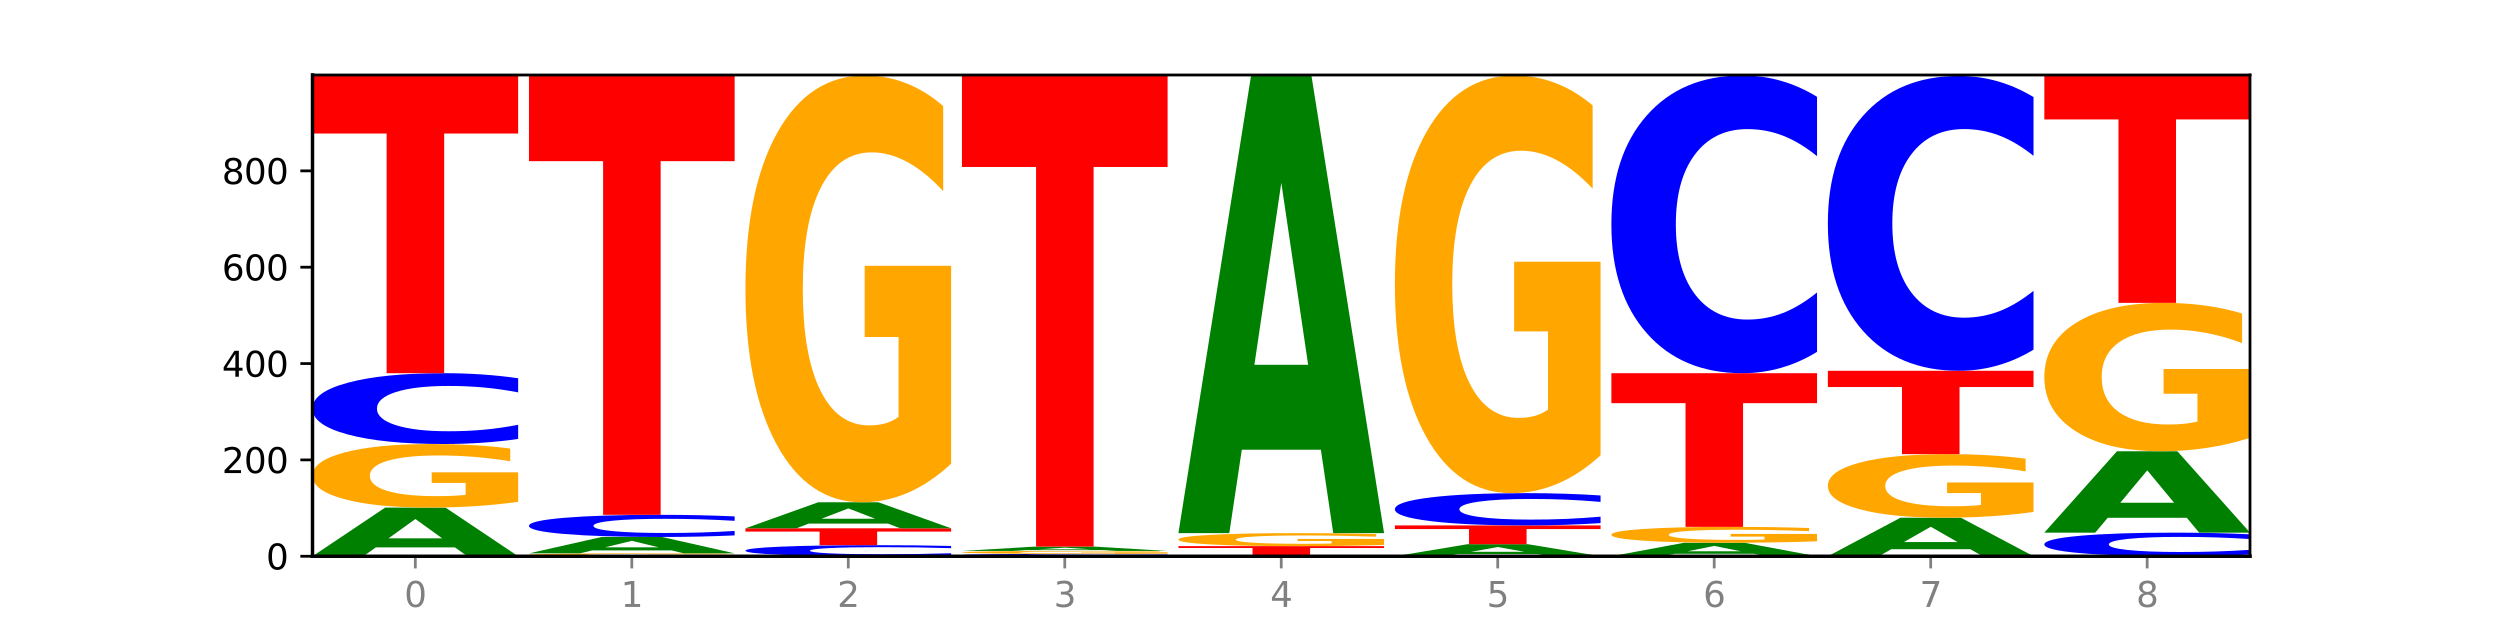
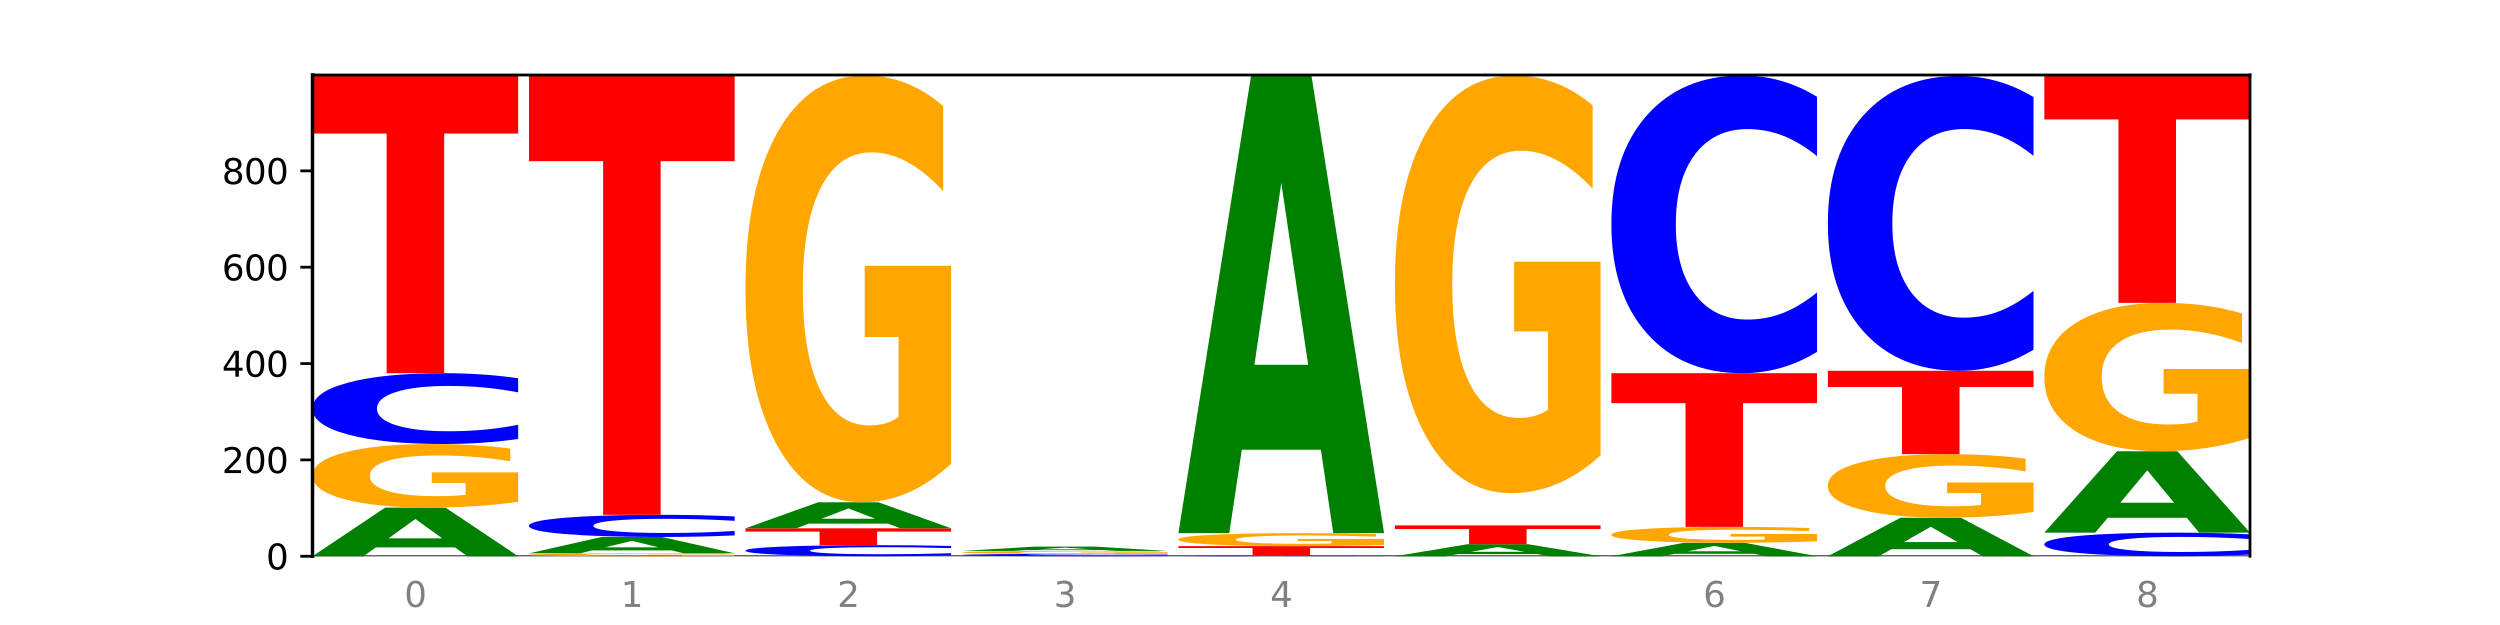
<svg xmlns="http://www.w3.org/2000/svg" xmlns:xlink="http://www.w3.org/1999/xlink" width="720pt" height="180pt" viewBox="0 0 720 180" version="1.1">
  <defs>
    <style type="text/css">*{stroke-linejoin: round; stroke-linecap: butt}</style>
  </defs>
  <g id="figure_1">
    <g id="patch_1">
      <path d="M 0 180  L 720 180  L 720 0  L 0 0  z " style="fill: #ffffff" />
    </g>
    <g id="axes_1">
      <g id="patch_2">
        <path d="M 90 160.2  L 648 160.2  L 648 21.6  L 90 21.6  z " style="fill: #ffffff" />
      </g>
      <g id="line2d_1">
        <path d="M 90 160.2  L 648 160.2  " clip-path="url(#p07bc5e8b8a)" style="fill: none; stroke: #000000; stroke-width: 0.5; stroke-linecap: square" />
      </g>
      <g id="patch_3">
-         <path d="M 131.028 157.647  L 108.249 157.647  L 104.653 160.2  L 90 160.2  L 110.926 146.187  L 128.303 146.187  L 149.229 160.2  L 134.588 160.2  L 131.028 157.647  z M 111.882 155.047  L 127.359 155.047  L 119.633 149.473  L 111.882 155.047  z " clip-path="url(#p07bc5e8b8a)" style="fill: #008000" />
+         <path d="M 131.028 157.647  L 108.249 157.647  L 104.653 160.2  L 90 160.2  L 110.926 146.187  L 128.303 146.187  L 149.229 160.2  L 134.588 160.2  z M 111.882 155.047  L 127.359 155.047  L 119.633 149.473  L 111.882 155.047  z " clip-path="url(#p07bc5e8b8a)" style="fill: #008000" />
      </g>
      <g id="patch_4">
        <path d="M 149.229 144.53  Q 143.256 145.359 136.831 145.775  Q 130.406 146.187 123.557 146.187  Q 108.079 146.187 99.04 143.721  Q 90 141.254 90 137.036  Q 90 132.769 99.199 130.321  Q 108.411 127.874 124.433 127.874  Q 130.605 127.874 136.26 128.207  Q 141.928 128.536 146.946 129.187  L 146.946 132.837  Q 141.769 132.001 136.645 131.589  Q 131.521 131.173 126.371 131.173  Q 116.84 131.173 111.677 132.693  Q 106.513 134.21 106.513 137.036  Q 106.513 139.836 111.491 141.364  Q 116.469 142.889 125.628 142.889  Q 128.123 142.889 130.26 142.802  Q 132.397 142.711 134.097 142.522  L 134.097 139.094  L 124.34 139.094  L 124.34 136.041  L 149.229 136.041  L 149.229 144.53  z " clip-path="url(#p07bc5e8b8a)" style="fill: #ffa600" />
      </g>
      <g id="patch_5">
        <path d="M 149.229 126.412  Q 144.275 127.137 138.917 127.503  Q 133.56 127.874 127.725 127.874  Q 110.325 127.874 100.163 125.127  Q 90 122.38 90 117.683  Q 90 112.969 100.163 110.226  Q 110.325 107.479 127.725 107.479  Q 133.56 107.479 138.917 107.85  Q 144.275 108.217 149.229 108.941  L 149.229 113.007  Q 144.23 112.046 139.38 111.599  Q 134.53 111.153 129.173 111.153  Q 119.562 111.153 114.056 112.893  Q 108.564 114.629 108.564 117.683  Q 108.564 120.725 114.056 122.465  Q 119.562 124.2 129.173 124.2  Q 134.53 124.2 139.38 123.754  Q 144.23 123.303 149.229 122.342  L 149.229 126.412  z " clip-path="url(#p07bc5e8b8a)" style="fill: #0000ff" />
      </g>
      <g id="patch_6">
        <path d="M 90 21.739  L 149.229 21.739  L 149.229 38.461  L 127.92 38.461  L 127.92 107.479  L 111.35 107.479  L 111.35 38.461  L 90 38.461  L 90 21.739  z " clip-path="url(#p07bc5e8b8a)" style="fill: #ff0000" />
      </g>
      <g id="patch_7">
        <path d="M 211.575 160.125  Q 205.602 160.162 199.177 160.181  Q 192.753 160.2 185.903 160.2  Q 170.426 160.2 161.386 160.088  Q 152.346 159.976 152.346 159.784  Q 152.346 159.59 161.545 159.479  Q 170.758 159.368 186.779 159.368  Q 192.952 159.368 198.607 159.383  Q 204.275 159.398 209.292 159.427  L 209.292 159.593  Q 204.115 159.555 198.992 159.536  Q 193.868 159.518 188.717 159.518  Q 179.187 159.518 174.023 159.587  Q 168.859 159.656 168.859 159.784  Q 168.859 159.911 173.837 159.981  Q 178.815 160.05 187.974 160.05  Q 190.47 160.05 192.607 160.046  Q 194.744 160.042 196.443 160.033  L 196.443 159.878  L 186.686 159.878  L 186.686 159.739  L 211.575 159.739  L 211.575 160.125  z " clip-path="url(#p07bc5e8b8a)" style="fill: #ffa600" />
      </g>
      <g id="patch_8">
        <path d="M 193.374 158.508  L 170.596 158.508  L 166.999 159.368  L 152.346 159.368  L 173.272 154.65  L 190.65 154.65  L 211.575 159.368  L 196.935 159.368  L 193.374 158.508  z M 174.229 157.633  L 189.705 157.633  L 181.979 155.756  L 174.229 157.633  z " clip-path="url(#p07bc5e8b8a)" style="fill: #008000" />
      </g>
      <g id="patch_9">
        <path d="M 211.575 154.193  Q 206.621 154.42 201.264 154.534  Q 195.906 154.65 190.071 154.65  Q 172.671 154.65 162.509 153.791  Q 152.346 152.931 152.346 151.461  Q 152.346 149.986 162.509 149.128  Q 172.671 148.268 190.071 148.268  Q 195.906 148.268 201.264 148.384  Q 206.621 148.499 211.575 148.726  L 211.575 149.998  Q 206.576 149.698 201.726 149.558  Q 196.876 149.418 191.519 149.418  Q 181.909 149.418 176.402 149.963  Q 170.91 150.506 170.91 151.461  Q 170.91 152.413 176.402 152.958  Q 181.909 153.501 191.519 153.501  Q 196.876 153.501 201.726 153.361  Q 206.576 153.22 211.575 152.919  L 211.575 154.193  z " clip-path="url(#p07bc5e8b8a)" style="fill: #0000ff" />
      </g>
      <g id="patch_10">
        <path d="M 152.346 21.739  L 211.575 21.739  L 211.575 46.416  L 190.267 46.416  L 190.267 148.268  L 173.696 148.268  L 173.696 46.416  L 152.346 46.416  L 152.346 21.739  z " clip-path="url(#p07bc5e8b8a)" style="fill: #ff0000" />
      </g>
      <g id="patch_11">
        <path d="M 273.922 159.971  Q 268.967 160.085 263.61 160.142  Q 258.253 160.2 252.418 160.2  Q 235.018 160.2 224.855 159.77  Q 214.693 159.34 214.693 158.605  Q 214.693 157.868 224.855 157.439  Q 235.018 157.009 252.418 157.009  Q 258.253 157.009 263.61 157.067  Q 268.967 157.124 273.922 157.238  L 273.922 157.874  Q 268.923 157.724 264.073 157.654  Q 259.223 157.584 253.865 157.584  Q 244.255 157.584 238.748 157.856  Q 233.257 158.128 233.257 158.605  Q 233.257 159.081 238.748 159.354  Q 244.255 159.625 253.865 159.625  Q 259.223 159.625 264.073 159.555  Q 268.923 159.485 273.922 159.335  L 273.922 159.971  z " clip-path="url(#p07bc5e8b8a)" style="fill: #0000ff" />
      </g>
      <g id="patch_12">
        <path d="M 214.693 152.153  L 273.922 152.153  L 273.922 153.1  L 252.613 153.1  L 252.613 157.009  L 236.043 157.009  L 236.043 153.1  L 214.693 153.1  L 214.693 152.153  z " clip-path="url(#p07bc5e8b8a)" style="fill: #ff0000" />
      </g>
      <g id="patch_13">
        <path d="M 255.721 150.788  L 232.942 150.788  L 229.346 152.153  L 214.693 152.153  L 235.618 144.661  L 252.996 144.661  L 273.922 152.153  L 259.281 152.153  L 255.721 150.788  z M 236.575 149.398  L 252.051 149.398  L 244.325 146.418  L 236.575 149.398  z " clip-path="url(#p07bc5e8b8a)" style="fill: #008000" />
      </g>
      <g id="patch_14">
        <path d="M 273.922 133.54  Q 267.948 139.1 261.524 141.894  Q 255.099 144.661 248.25 144.661  Q 232.772 144.661 223.732 128.106  Q 214.693 111.55 214.693 83.238  Q 214.693 54.596 223.892 38.167  Q 233.104 21.739 249.126 21.739  Q 255.298 21.739 260.953 23.973  Q 266.621 26.182 271.639 30.55  L 271.639 55.053  Q 266.462 49.441 261.338 46.674  Q 256.214 43.881 251.064 43.881  Q 241.533 43.881 236.369 54.088  Q 231.206 64.27 231.206 83.238  Q 231.206 102.028 236.184 112.287  Q 241.161 122.519 250.32 122.519  Q 252.816 122.519 254.953 121.935  Q 257.09 121.326 258.789 120.056  L 258.789 97.051  L 249.033 97.051  L 249.033 76.56  L 273.922 76.56  L 273.922 133.54  z " clip-path="url(#p07bc5e8b8a)" style="fill: #ffa600" />
      </g>
      <g id="patch_15">
        <path d="M 336.268 160.15  Q 331.314 160.175 325.956 160.187  Q 320.599 160.2 314.764 160.2  Q 297.364 160.2 287.202 160.107  Q 277.039 160.013 277.039 159.853  Q 277.039 159.693 287.202 159.6  Q 297.364 159.506 314.764 159.506  Q 320.599 159.506 325.956 159.519  Q 331.314 159.531 336.268 159.556  L 336.268 159.694  Q 331.269 159.662 326.419 159.646  Q 321.569 159.631 316.212 159.631  Q 306.601 159.631 301.095 159.69  Q 295.603 159.749 295.603 159.853  Q 295.603 159.957 301.095 160.016  Q 306.601 160.075 316.212 160.075  Q 321.569 160.075 326.419 160.06  Q 331.269 160.045 336.268 160.012  L 336.268 160.15  z " clip-path="url(#p07bc5e8b8a)" style="fill: #0000ff" />
      </g>
      <g id="patch_16">
        <path d="M 336.268 159.431  Q 330.295 159.469 323.87 159.488  Q 317.445 159.506 310.596 159.506  Q 295.118 159.506 286.079 159.394  Q 277.039 159.282 277.039 159.09  Q 277.039 158.896 286.238 158.785  Q 295.45 158.674 311.472 158.674  Q 317.645 158.674 323.299 158.689  Q 328.967 158.704 333.985 158.734  L 333.985 158.899  Q 328.808 158.861 323.684 158.843  Q 318.561 158.824 313.41 158.824  Q 303.879 158.824 298.716 158.893  Q 293.552 158.962 293.552 159.09  Q 293.552 159.218 298.53 159.287  Q 303.508 159.356 312.667 159.356  Q 315.162 159.356 317.299 159.352  Q 319.437 159.348 321.136 159.34  L 321.136 159.184  L 311.379 159.184  L 311.379 159.045  L 336.268 159.045  L 336.268 159.431  z " clip-path="url(#p07bc5e8b8a)" style="fill: #ffa600" />
      </g>
      <g id="patch_17">
        <path d="M 318.067 158.446  L 295.289 158.446  L 291.692 158.674  L 277.039 158.674  L 297.965 157.425  L 315.342 157.425  L 336.268 158.674  L 321.627 158.674  L 318.067 158.446  z M 298.922 158.215  L 314.398 158.215  L 306.672 157.718  L 298.922 158.215  z " clip-path="url(#p07bc5e8b8a)" style="fill: #008000" />
      </g>
      <g id="patch_18">
-         <path d="M 277.039 21.6  L 336.268 21.6  L 336.268 48.09  L 314.959 48.09  L 314.959 157.425  L 298.389 157.425  L 298.389 48.09  L 277.039 48.09  L 277.039 21.6  z " clip-path="url(#p07bc5e8b8a)" style="fill: #ff0000" />
-       </g>
+         </g>
      <g id="patch_19">
        <path d="M 398.615 160.19  Q 393.66 160.195 388.303 160.197  Q 382.945 160.2 377.111 160.2  Q 359.71 160.2 349.548 160.181  Q 339.385 160.163 339.385 160.131  Q 339.385 160.099 349.548 160.08  Q 359.71 160.061 377.111 160.061  Q 382.945 160.061 388.303 160.064  Q 393.66 160.066 398.615 160.071  L 398.615 160.099  Q 393.615 160.092 388.765 160.089  Q 383.915 160.086 378.558 160.086  Q 368.948 160.086 363.441 160.098  Q 357.95 160.11 357.95 160.131  Q 357.95 160.151 363.441 160.163  Q 368.948 160.175 378.558 160.175  Q 383.915 160.175 388.765 160.172  Q 393.615 160.169 398.615 160.162  L 398.615 160.19  z " clip-path="url(#p07bc5e8b8a)" style="fill: #0000ff" />
      </g>
      <g id="patch_20">
        <path d="M 339.385 157.286  L 398.615 157.286  L 398.615 157.828  L 377.306 157.828  L 377.306 160.061  L 360.735 160.061  L 360.735 157.828  L 339.385 157.828  L 339.385 157.286  z " clip-path="url(#p07bc5e8b8a)" style="fill: #ff0000" />
      </g>
      <g id="patch_21">
        <path d="M 398.615 156.948  Q 392.641 157.117 386.217 157.202  Q 379.792 157.286 372.942 157.286  Q 357.465 157.286 348.425 156.782  Q 339.385 156.277 339.385 155.415  Q 339.385 154.542 348.584 154.041  Q 357.797 153.541 373.818 153.541  Q 379.991 153.541 385.646 153.609  Q 391.314 153.676 396.331 153.809  L 396.331 154.556  Q 391.154 154.385 386.031 154.3  Q 380.907 154.215 375.757 154.215  Q 366.226 154.215 361.062 154.526  Q 355.898 154.837 355.898 155.415  Q 355.898 155.987 360.876 156.3  Q 365.854 156.612 375.013 156.612  Q 377.509 156.612 379.646 156.594  Q 381.783 156.575 383.482 156.537  L 383.482 155.836  L 373.726 155.836  L 373.726 155.211  L 398.615 155.211  L 398.615 156.948  z " clip-path="url(#p07bc5e8b8a)" style="fill: #ffa600" />
      </g>
      <g id="patch_22">
        <path d="M 380.413 129.53  L 357.635 129.53  L 354.038 153.541  L 339.385 153.541  L 360.311 21.739  L 377.689 21.739  L 398.615 153.541  L 383.974 153.541  L 380.413 129.53  z M 361.268 105.068  L 376.744 105.068  L 369.018 52.641  L 361.268 105.068  z " clip-path="url(#p07bc5e8b8a)" style="fill: #008000" />
      </g>
      <g id="patch_23">
        <path d="M 442.76 159.568  L 419.981 159.568  L 416.385 160.2  L 401.732 160.2  L 422.658 156.732  L 440.035 156.732  L 460.961 160.2  L 446.32 160.2  L 442.76 159.568  z M 423.614 158.924  L 439.091 158.924  L 431.365 157.545  L 423.614 158.924  z " clip-path="url(#p07bc5e8b8a)" style="fill: #008000" />
      </g>
      <g id="patch_24">
        <path d="M 401.732 151.321  L 460.961 151.321  L 460.961 152.376  L 439.652 152.376  L 439.652 156.732  L 423.082 156.732  L 423.082 152.376  L 401.732 152.376  L 401.732 151.321  z " clip-path="url(#p07bc5e8b8a)" style="fill: #ff0000" />
      </g>
      <g id="patch_25">
-         <path d="M 460.961 150.654  Q 456.006 150.985 450.649 151.152  Q 445.292 151.321 439.457 151.321  Q 422.057 151.321 411.894 150.069  Q 401.732 148.817 401.732 146.676  Q 401.732 144.527 411.894 143.277  Q 422.057 142.025 439.457 142.025  Q 445.292 142.025 450.649 142.194  Q 456.006 142.361 460.961 142.692  L 460.961 144.544  Q 455.962 144.107 451.112 143.903  Q 446.262 143.7 440.904 143.7  Q 431.294 143.7 425.788 144.493  Q 420.296 145.284 420.296 146.676  Q 420.296 148.062 425.788 148.855  Q 431.294 149.646 440.904 149.646  Q 446.262 149.646 451.112 149.443  Q 455.962 149.237 460.961 148.8  L 460.961 150.654  z " clip-path="url(#p07bc5e8b8a)" style="fill: #0000ff" />
-       </g>
+         </g>
      <g id="patch_26">
        <path d="M 460.961 131.142  Q 454.988 136.584 448.563 139.317  Q 442.138 142.025 435.289 142.025  Q 419.811 142.025 410.772 125.825  Q 401.732 109.624 401.732 81.919  Q 401.732 53.891 410.931 37.815  Q 420.143 21.739 436.165 21.739  Q 442.337 21.739 447.992 23.925  Q 453.66 26.087 458.678 30.361  L 458.678 54.339  Q 453.501 48.847 448.377 46.139  Q 443.253 43.406 438.103 43.406  Q 428.572 43.406 423.408 53.394  Q 418.245 63.358 418.245 81.919  Q 418.245 100.306 423.223 110.345  Q 428.2 120.358 437.36 120.358  Q 439.855 120.358 441.992 119.787  Q 444.129 119.19 445.828 117.948  L 445.828 95.436  L 436.072 95.436  L 436.072 75.384  L 460.961 75.384  L 460.961 131.142  z " clip-path="url(#p07bc5e8b8a)" style="fill: #ffa600" />
      </g>
      <g id="patch_27">
        <path d="M 505.106 159.492  L 482.328 159.492  L 478.731 160.2  L 464.078 160.2  L 485.004 156.315  L 502.382 156.315  L 523.307 160.2  L 508.667 160.2  L 505.106 159.492  z M 485.961 158.771  L 501.437 158.771  L 493.711 157.226  L 485.961 158.771  z " clip-path="url(#p07bc5e8b8a)" style="fill: #008000" />
      </g>
      <g id="patch_28">
        <path d="M 523.307 155.901  Q 517.334 156.108 510.909 156.212  Q 504.485 156.315 497.635 156.315  Q 482.158 156.315 473.118 155.699  Q 464.078 155.082 464.078 154.028  Q 464.078 152.961 473.277 152.349  Q 482.489 151.737 498.511 151.737  Q 504.684 151.737 510.338 151.82  Q 516.007 151.902 521.024 152.065  L 521.024 152.978  Q 515.847 152.769 510.723 152.666  Q 505.6 152.562 500.449 152.562  Q 490.918 152.562 485.755 152.942  Q 480.591 153.321 480.591 154.028  Q 480.591 154.727 485.569 155.109  Q 490.547 155.491 499.706 155.491  Q 502.201 155.491 504.339 155.469  Q 506.476 155.446 508.175 155.399  L 508.175 154.542  L 498.418 154.542  L 498.418 153.779  L 523.307 153.779  L 523.307 155.901  z " clip-path="url(#p07bc5e8b8a)" style="fill: #ffa600" />
      </g>
      <g id="patch_29">
        <path d="M 464.078 107.479  L 523.307 107.479  L 523.307 116.111  L 501.999 116.111  L 501.999 151.737  L 485.428 151.737  L 485.428 116.111  L 464.078 116.111  L 464.078 107.479  z " clip-path="url(#p07bc5e8b8a)" style="fill: #ff0000" />
      </g>
      <g id="patch_30">
        <path d="M 523.307 101.333  Q 518.353 104.38 512.996 105.921  Q 507.638 107.479 501.803 107.479  Q 484.403 107.479 474.241 95.931  Q 464.078 84.384 464.078 64.636  Q 464.078 44.817 474.241 33.287  Q 484.403 21.739 501.803 21.739  Q 507.638 21.739 512.996 23.297  Q 518.353 24.838 523.307 27.885  L 523.307 44.976  Q 518.308 40.938 513.458 39.06  Q 508.608 37.183 503.251 37.183  Q 493.641 37.183 488.134 44.498  Q 482.642 51.795 482.642 64.636  Q 482.642 77.423 488.134 84.738  Q 493.641 92.035 503.251 92.035  Q 508.608 92.035 513.458 90.158  Q 518.308 88.262 523.307 84.224  L 523.307 101.333  z " clip-path="url(#p07bc5e8b8a)" style="fill: #0000ff" />
      </g>
      <g id="patch_31">
        <path d="M 567.453 158.178  L 544.674 158.178  L 541.077 160.2  L 526.425 160.2  L 547.35 149.101  L 564.728 149.101  L 585.654 160.2  L 571.013 160.2  L 567.453 158.178  z M 548.307 156.118  L 563.783 156.118  L 556.057 151.703  L 548.307 156.118  z " clip-path="url(#p07bc5e8b8a)" style="fill: #008000" />
      </g>
      <g id="patch_32">
        <path d="M 585.654 147.444  Q 579.68 148.272 573.256 148.689  Q 566.831 149.101 559.982 149.101  Q 544.504 149.101 535.464 146.634  Q 526.425 144.168 526.425 139.95  Q 526.425 135.683 535.624 133.235  Q 544.836 130.787 560.858 130.787  Q 567.03 130.787 572.685 131.12  Q 578.353 131.449 583.37 132.1  L 583.37 135.751  Q 578.194 134.915 573.07 134.502  Q 567.946 134.086 562.796 134.086  Q 553.265 134.086 548.101 135.607  Q 542.938 137.124 542.938 139.95  Q 542.938 142.749 547.915 144.278  Q 552.893 145.802 562.052 145.802  Q 564.548 145.802 566.685 145.715  Q 568.822 145.624 570.521 145.435  L 570.521 142.008  L 560.765 142.008  L 560.765 138.955  L 585.654 138.955  L 585.654 147.444  z " clip-path="url(#p07bc5e8b8a)" style="fill: #ffa600" />
      </g>
      <g id="patch_33">
        <path d="M 526.425 106.786  L 585.654 106.786  L 585.654 111.467  L 564.345 111.467  L 564.345 130.787  L 547.775 130.787  L 547.775 111.467  L 526.425 111.467  L 526.425 106.786  z " clip-path="url(#p07bc5e8b8a)" style="fill: #ff0000" />
      </g>
      <g id="patch_34">
        <path d="M 585.654 100.699  Q 580.699 103.716 575.342 105.242  Q 569.985 106.786 564.15 106.786  Q 546.75 106.786 536.587 95.35  Q 526.425 83.914 526.425 64.358  Q 526.425 44.731 536.587 33.313  Q 546.75 21.877 564.15 21.877  Q 569.985 21.877 575.342 23.421  Q 580.699 24.947 585.654 27.964  L 585.654 44.889  Q 580.654 40.89 575.805 39.031  Q 570.955 37.172 565.597 37.172  Q 555.987 37.172 550.48 44.416  Q 544.989 51.642 544.989 64.358  Q 544.989 77.021 550.48 84.265  Q 555.987 91.491 565.597 91.491  Q 570.955 91.491 575.805 89.632  Q 580.654 87.755 585.654 83.756  L 585.654 100.699  z " clip-path="url(#p07bc5e8b8a)" style="fill: #0000ff" />
      </g>
      <g id="patch_35">
        <path d="M 648 159.713  Q 643.046 159.954 637.688 160.076  Q 632.331 160.2 626.496 160.2  Q 609.096 160.2 598.933 159.284  Q 588.771 158.369 588.771 156.803  Q 588.771 155.232 598.933 154.317  Q 609.096 153.402 626.496 153.402  Q 632.331 153.402 637.688 153.525  Q 643.046 153.648 648 153.889  L 648 155.244  Q 643.001 154.924 638.151 154.775  Q 633.301 154.626 627.944 154.626  Q 618.333 154.626 612.827 155.206  Q 607.335 155.785 607.335 156.803  Q 607.335 157.817 612.827 158.397  Q 618.333 158.975 627.944 158.975  Q 633.301 158.975 638.151 158.827  Q 643.001 158.676 648 158.356  L 648 159.713  z " clip-path="url(#p07bc5e8b8a)" style="fill: #0000ff" />
      </g>
      <g id="patch_36">
        <path d="M 629.799 149.131  L 607.02 149.131  L 603.424 153.402  L 588.771 153.402  L 609.697 129.955  L 627.074 129.955  L 648 153.402  L 633.359 153.402  L 629.799 149.131  z M 610.653 144.779  L 626.13 144.779  L 618.404 135.452  L 610.653 144.779  z " clip-path="url(#p07bc5e8b8a)" style="fill: #008000" />
      </g>
      <g id="patch_37">
        <path d="M 648 126.089  Q 642.027 128.022 635.602 128.993  Q 629.177 129.955 622.328 129.955  Q 606.85 129.955 597.811 124.2  Q 588.771 118.445 588.771 108.602  Q 588.771 98.646 597.97 92.934  Q 607.182 87.223 623.204 87.223  Q 629.376 87.223 635.031 88  Q 640.699 88.768 645.717 90.286  L 645.717 98.804  Q 640.54 96.854 635.416 95.892  Q 630.292 94.921 625.142 94.921  Q 615.611 94.921 610.448 98.469  Q 605.284 102.009 605.284 108.602  Q 605.284 115.134 610.262 118.701  Q 615.24 122.258 624.399 122.258  Q 626.894 122.258 629.031 122.055  Q 631.168 121.843 632.868 121.402  L 632.868 113.404  L 623.111 113.404  L 623.111 106.281  L 648 106.281  L 648 126.089  z " clip-path="url(#p07bc5e8b8a)" style="fill: #ffa600" />
      </g>
      <g id="patch_38">
        <path d="M 588.771 21.6  L 648 21.6  L 648 34.398  L 626.691 34.398  L 626.691 87.223  L 610.121 87.223  L 610.121 34.398  L 588.771 34.398  L 588.771 21.6  z " clip-path="url(#p07bc5e8b8a)" style="fill: #ff0000" />
      </g>
      <g id="matplotlib.axis_1">
        <g id="xtick_1">
          <g id="line2d_2">
            <defs>
-               <path id="md26adc0543" d="M 0 0  L 0 3.5  " style="stroke: #808080; stroke-width: 0.8" />
-             </defs>
+               </defs>
            <g>
              <use xlink:href="#md26adc0543" x="119.615" y="160.2" style="fill: #808080; stroke: #808080; stroke-width: 0.8" />
            </g>
          </g>
          <g id="text_1">
            <g style="fill: #808080" transform="translate(116.433 174.798) scale(0.1 -0.1)">
              <defs>
                <path id="DejaVuSans-30" d="M 2034 4250  Q 1547 4250 1301 3770  Q 1056 3291 1056 2328  Q 1056 1369 1301 889  Q 1547 409 2034 409  Q 2525 409 2770 889  Q 3016 1369 3016 2328  Q 3016 3291 2770 3770  Q 2525 4250 2034 4250  z M 2034 4750  Q 2819 4750 3233 4129  Q 3647 3509 3647 2328  Q 3647 1150 3233 529  Q 2819 -91 2034 -91  Q 1250 -91 836 529  Q 422 1150 422 2328  Q 422 3509 836 4129  Q 1250 4750 2034 4750  z " transform="scale(0.016)" />
              </defs>
              <use xlink:href="#DejaVuSans-30" />
            </g>
          </g>
        </g>
        <g id="xtick_2">
          <g id="line2d_3">
            <g>
              <use xlink:href="#md26adc0543" x="181.961" y="160.2" style="fill: #808080; stroke: #808080; stroke-width: 0.8" />
            </g>
          </g>
          <g id="text_2">
            <g style="fill: #808080" transform="translate(178.78 174.798) scale(0.1 -0.1)">
              <defs>
                <path id="DejaVuSans-31" d="M 794 531  L 1825 531  L 1825 4091  L 703 3866  L 703 4441  L 1819 4666  L 2450 4666  L 2450 531  L 3481 531  L 3481 0  L 794 0  L 794 531  z " transform="scale(0.016)" />
              </defs>
              <use xlink:href="#DejaVuSans-31" />
            </g>
          </g>
        </g>
        <g id="xtick_3">
          <g id="line2d_4">
            <g>
              <use xlink:href="#md26adc0543" x="244.307" y="160.2" style="fill: #808080; stroke: #808080; stroke-width: 0.8" />
            </g>
          </g>
          <g id="text_3">
            <g style="fill: #808080" transform="translate(241.126 174.798) scale(0.1 -0.1)">
              <defs>
                <path id="DejaVuSans-32" d="M 1228 531  L 3431 531  L 3431 0  L 469 0  L 469 531  Q 828 903 1448 1529  Q 2069 2156 2228 2338  Q 2531 2678 2651 2914  Q 2772 3150 2772 3378  Q 2772 3750 2511 3984  Q 2250 4219 1831 4219  Q 1534 4219 1204 4116  Q 875 4013 500 3803  L 500 4441  Q 881 4594 1212 4672  Q 1544 4750 1819 4750  Q 2544 4750 2975 4387  Q 3406 4025 3406 3419  Q 3406 3131 3298 2873  Q 3191 2616 2906 2266  Q 2828 2175 2409 1742  Q 1991 1309 1228 531  z " transform="scale(0.016)" />
              </defs>
              <use xlink:href="#DejaVuSans-32" />
            </g>
          </g>
        </g>
        <g id="xtick_4">
          <g id="line2d_5">
            <g>
              <use xlink:href="#md26adc0543" x="306.654" y="160.2" style="fill: #808080; stroke: #808080; stroke-width: 0.8" />
            </g>
          </g>
          <g id="text_4">
            <g style="fill: #808080" transform="translate(303.472 174.798) scale(0.1 -0.1)">
              <defs>
                <path id="DejaVuSans-33" d="M 2597 2516  Q 3050 2419 3304 2112  Q 3559 1806 3559 1356  Q 3559 666 3084 287  Q 2609 -91 1734 -91  Q 1441 -91 1130 -33  Q 819 25 488 141  L 488 750  Q 750 597 1062 519  Q 1375 441 1716 441  Q 2309 441 2620 675  Q 2931 909 2931 1356  Q 2931 1769 2642 2001  Q 2353 2234 1838 2234  L 1294 2234  L 1294 2753  L 1863 2753  Q 2328 2753 2575 2939  Q 2822 3125 2822 3475  Q 2822 3834 2567 4026  Q 2313 4219 1838 4219  Q 1578 4219 1281 4162  Q 984 4106 628 3988  L 628 4550  Q 988 4650 1302 4700  Q 1616 4750 1894 4750  Q 2613 4750 3031 4423  Q 3450 4097 3450 3541  Q 3450 3153 3228 2886  Q 3006 2619 2597 2516  z " transform="scale(0.016)" />
              </defs>
              <use xlink:href="#DejaVuSans-33" />
            </g>
          </g>
        </g>
        <g id="xtick_5">
          <g id="line2d_6">
            <g>
              <use xlink:href="#md26adc0543" x="369" y="160.2" style="fill: #808080; stroke: #808080; stroke-width: 0.8" />
            </g>
          </g>
          <g id="text_5">
            <g style="fill: #808080" transform="translate(365.819 174.798) scale(0.1 -0.1)">
              <defs>
                <path id="DejaVuSans-34" d="M 2419 4116  L 825 1625  L 2419 1625  L 2419 4116  z M 2253 4666  L 3047 4666  L 3047 1625  L 3713 1625  L 3713 1100  L 3047 1100  L 3047 0  L 2419 0  L 2419 1100  L 313 1100  L 313 1709  L 2253 4666  z " transform="scale(0.016)" />
              </defs>
              <use xlink:href="#DejaVuSans-34" />
            </g>
          </g>
        </g>
        <g id="xtick_6">
          <g id="line2d_7">
            <g>
              <use xlink:href="#md26adc0543" x="431.346" y="160.2" style="fill: #808080; stroke: #808080; stroke-width: 0.8" />
            </g>
          </g>
          <g id="text_6">
            <g style="fill: #808080" transform="translate(428.165 174.798) scale(0.1 -0.1)">
              <defs>
-                 <path id="DejaVuSans-35" d="M 691 4666  L 3169 4666  L 3169 4134  L 1269 4134  L 1269 2991  Q 1406 3038 1543 3061  Q 1681 3084 1819 3084  Q 2600 3084 3056 2656  Q 3513 2228 3513 1497  Q 3513 744 3044 326  Q 2575 -91 1722 -91  Q 1428 -91 1123 -41  Q 819 9 494 109  L 494 744  Q 775 591 1075 516  Q 1375 441 1709 441  Q 2250 441 2565 725  Q 2881 1009 2881 1497  Q 2881 1984 2565 2268  Q 2250 2553 1709 2553  Q 1456 2553 1204 2497  Q 953 2441 691 2322  L 691 4666  z " transform="scale(0.016)" />
-               </defs>
+                 </defs>
              <use xlink:href="#DejaVuSans-35" />
            </g>
          </g>
        </g>
        <g id="xtick_7">
          <g id="line2d_8">
            <g>
              <use xlink:href="#md26adc0543" x="493.693" y="160.2" style="fill: #808080; stroke: #808080; stroke-width: 0.8" />
            </g>
          </g>
          <g id="text_7">
            <g style="fill: #808080" transform="translate(490.511 174.798) scale(0.1 -0.1)">
              <defs>
                <path id="DejaVuSans-36" d="M 2113 2584  Q 1688 2584 1439 2293  Q 1191 2003 1191 1497  Q 1191 994 1439 701  Q 1688 409 2113 409  Q 2538 409 2786 701  Q 3034 994 3034 1497  Q 3034 2003 2786 2293  Q 2538 2584 2113 2584  z M 3366 4563  L 3366 3988  Q 3128 4100 2886 4159  Q 2644 4219 2406 4219  Q 1781 4219 1451 3797  Q 1122 3375 1075 2522  Q 1259 2794 1537 2939  Q 1816 3084 2150 3084  Q 2853 3084 3261 2657  Q 3669 2231 3669 1497  Q 3669 778 3244 343  Q 2819 -91 2113 -91  Q 1303 -91 875 529  Q 447 1150 447 2328  Q 447 3434 972 4092  Q 1497 4750 2381 4750  Q 2619 4750 2861 4703  Q 3103 4656 3366 4563  z " transform="scale(0.016)" />
              </defs>
              <use xlink:href="#DejaVuSans-36" />
            </g>
          </g>
        </g>
        <g id="xtick_8">
          <g id="line2d_9">
            <g>
              <use xlink:href="#md26adc0543" x="556.039" y="160.2" style="fill: #808080; stroke: #808080; stroke-width: 0.8" />
            </g>
          </g>
          <g id="text_8">
            <g style="fill: #808080" transform="translate(552.858 174.798) scale(0.1 -0.1)">
              <defs>
                <path id="DejaVuSans-37" d="M 525 4666  L 3525 4666  L 3525 4397  L 1831 0  L 1172 0  L 2766 4134  L 525 4134  L 525 4666  z " transform="scale(0.016)" />
              </defs>
              <use xlink:href="#DejaVuSans-37" />
            </g>
          </g>
        </g>
        <g id="xtick_9">
          <g id="line2d_10">
            <g>
              <use xlink:href="#md26adc0543" x="618.385" y="160.2" style="fill: #808080; stroke: #808080; stroke-width: 0.8" />
            </g>
          </g>
          <g id="text_9">
            <g style="fill: #808080" transform="translate(615.204 174.798) scale(0.1 -0.1)">
              <defs>
                <path id="DejaVuSans-38" d="M 2034 2216  Q 1584 2216 1326 1975  Q 1069 1734 1069 1313  Q 1069 891 1326 650  Q 1584 409 2034 409  Q 2484 409 2743 651  Q 3003 894 3003 1313  Q 3003 1734 2745 1975  Q 2488 2216 2034 2216  z M 1403 2484  Q 997 2584 770 2862  Q 544 3141 544 3541  Q 544 4100 942 4425  Q 1341 4750 2034 4750  Q 2731 4750 3128 4425  Q 3525 4100 3525 3541  Q 3525 3141 3298 2862  Q 3072 2584 2669 2484  Q 3125 2378 3379 2068  Q 3634 1759 3634 1313  Q 3634 634 3220 271  Q 2806 -91 2034 -91  Q 1263 -91 848 271  Q 434 634 434 1313  Q 434 1759 690 2068  Q 947 2378 1403 2484  z M 1172 3481  Q 1172 3119 1398 2916  Q 1625 2713 2034 2713  Q 2441 2713 2670 2916  Q 2900 3119 2900 3481  Q 2900 3844 2670 4047  Q 2441 4250 2034 4250  Q 1625 4250 1398 4047  Q 1172 3844 1172 3481  z " transform="scale(0.016)" />
              </defs>
              <use xlink:href="#DejaVuSans-38" />
            </g>
          </g>
        </g>
      </g>
      <g id="matplotlib.axis_2">
        <g id="ytick_1">
          <g id="line2d_11">
            <defs>
              <path id="m9037597950" d="M 0 0  L -3.5 0  " style="stroke: #000000; stroke-width: 0.8" />
            </defs>
            <g>
              <use xlink:href="#m9037597950" x="90" y="160.2" style="stroke: #000000; stroke-width: 0.8" />
            </g>
          </g>
          <g id="text_10">
            <g transform="translate(76.638 163.999) scale(0.1 -0.1)">
              <use xlink:href="#DejaVuSans-30" />
            </g>
          </g>
        </g>
        <g id="ytick_2">
          <g id="line2d_12">
            <g>
              <use xlink:href="#m9037597950" x="90" y="132.452" style="stroke: #000000; stroke-width: 0.8" />
            </g>
          </g>
          <g id="text_11">
            <g transform="translate(63.913 136.251) scale(0.1 -0.1)">
              <use xlink:href="#DejaVuSans-32" />
              <use xlink:href="#DejaVuSans-30" x="63.623" />
              <use xlink:href="#DejaVuSans-30" x="127.246" />
            </g>
          </g>
        </g>
        <g id="ytick_3">
          <g id="line2d_13">
            <g>
              <use xlink:href="#m9037597950" x="90" y="104.705" style="stroke: #000000; stroke-width: 0.8" />
            </g>
          </g>
          <g id="text_12">
            <g transform="translate(63.913 108.504) scale(0.1 -0.1)">
              <use xlink:href="#DejaVuSans-34" />
              <use xlink:href="#DejaVuSans-30" x="63.623" />
              <use xlink:href="#DejaVuSans-30" x="127.246" />
            </g>
          </g>
        </g>
        <g id="ytick_4">
          <g id="line2d_14">
            <g>
              <use xlink:href="#m9037597950" x="90" y="76.957" style="stroke: #000000; stroke-width: 0.8" />
            </g>
          </g>
          <g id="text_13">
            <g transform="translate(63.913 80.756) scale(0.1 -0.1)">
              <use xlink:href="#DejaVuSans-36" />
              <use xlink:href="#DejaVuSans-30" x="63.623" />
              <use xlink:href="#DejaVuSans-30" x="127.246" />
            </g>
          </g>
        </g>
        <g id="ytick_5">
          <g id="line2d_15">
            <g>
              <use xlink:href="#m9037597950" x="90" y="49.209" style="stroke: #000000; stroke-width: 0.8" />
            </g>
          </g>
          <g id="text_14">
            <g transform="translate(63.913 53.008) scale(0.1 -0.1)">
              <use xlink:href="#DejaVuSans-38" />
              <use xlink:href="#DejaVuSans-30" x="63.623" />
              <use xlink:href="#DejaVuSans-30" x="127.246" />
            </g>
          </g>
        </g>
      </g>
      <g id="patch_39">
        <path d="M 90 160.2  L 90 21.6  " style="fill: none; stroke: #000000; stroke-linejoin: miter; stroke-linecap: square" />
      </g>
      <g id="patch_40">
        <path d="M 648 160.2  L 648 21.6  " style="fill: none; stroke: #000000; stroke-width: 0.8; stroke-linejoin: miter; stroke-linecap: square" />
      </g>
      <g id="patch_41">
-         <path d="M 90 160.2  L 648 160.2  " style="fill: none; stroke: #000000; stroke-linejoin: miter; stroke-linecap: square" />
-       </g>
+         </g>
      <g id="patch_42">
        <path d="M 90 21.6  L 648 21.6  " style="fill: none; stroke: #000000; stroke-width: 0.8; stroke-linejoin: miter; stroke-linecap: square" />
      </g>
    </g>
  </g>
  <defs>
    <clipPath id="p07bc5e8b8a">
      <rect x="90" y="21.6" width="558" height="138.6" />
    </clipPath>
  </defs>
</svg>